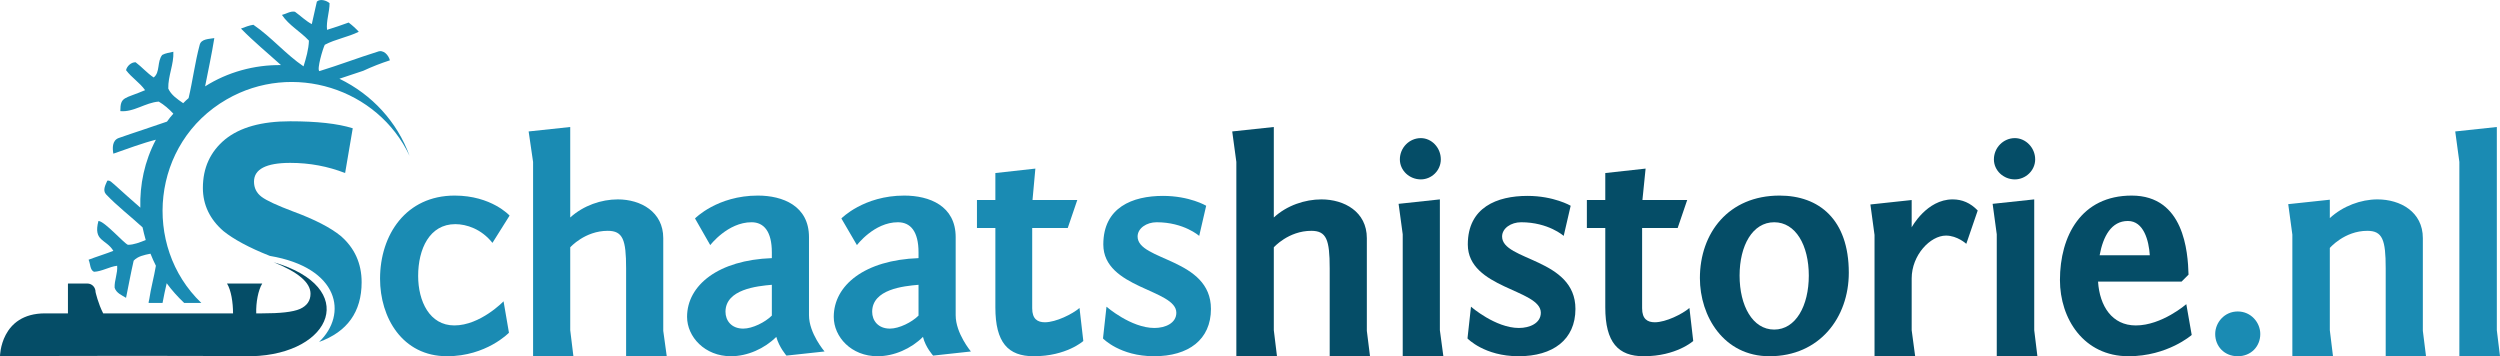
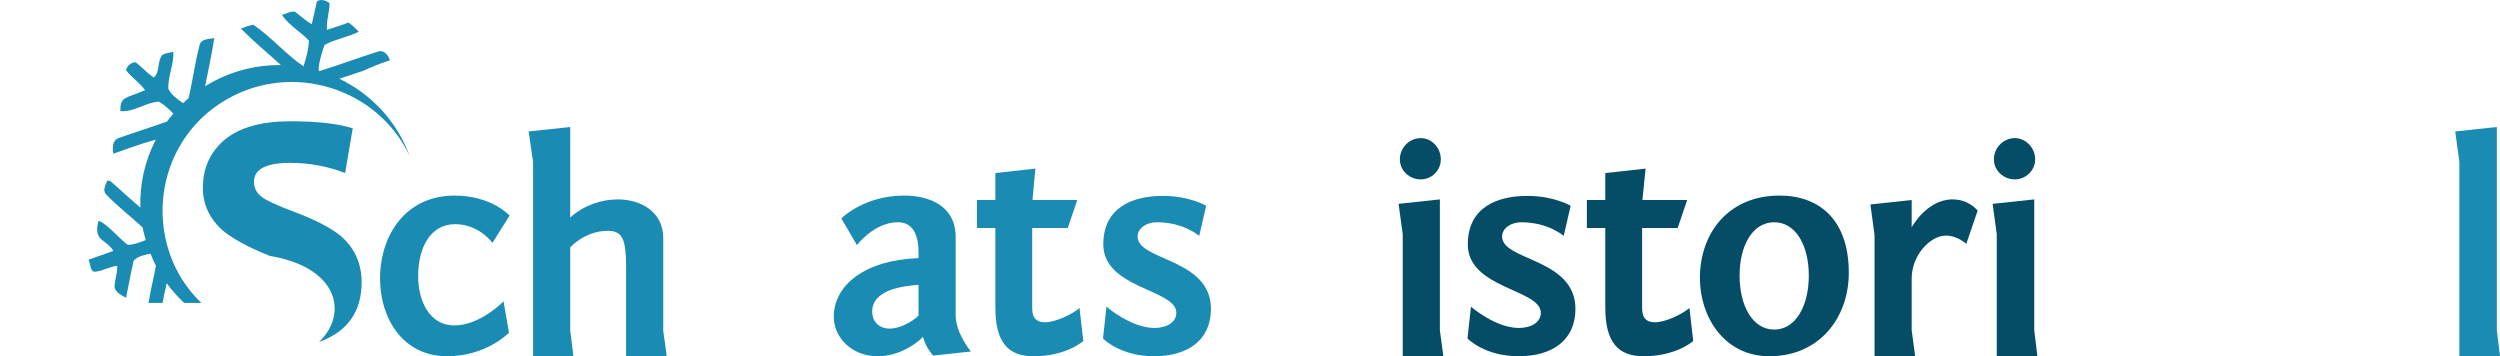
<svg xmlns="http://www.w3.org/2000/svg" xml:space="preserve" width="7.874in" height="1.122in" version="1.1" style="shape-rendering:geometricPrecision; text-rendering:geometricPrecision; image-rendering:optimizeQuality; fill-rule:evenodd; clip-rule:evenodd" viewBox="0 0 7874 1122">
  <defs>
    <style type="text/css">
   
    .fil3 {fill:#054D67}
    .fil2 {fill:#1A8BB3}
    .fil1 {fill:#054D67;fill-rule:nonzero}
    .fil0 {fill:#1A8BB3;fill-rule:nonzero}
   
  </style>
  </defs>
  <g id="text">
    <path class="fil0" d="M1605 679c0,0 -57,-63 -173,-63 -153,0 -235,123 -235,262 0,122 70,244 211,244 124,0 195,-74 195,-74l-17 -99c0,0 -73,76 -155,76 -78,0 -114,-76 -114,-156 0,-85 36,-163 117,-163 35,0 82,15 117,59l54 -86z" />
    <path class="fil0" d="M2100 1122l-11 -80 0 -292c0,-83 -71,-122 -143,-122 -52,0 -108,19 -150,57l0 -285 -131 14 14 96 0 612 127 0 -10 -82 0 -261c0,0 46,-52 118,-52 48,0 58,28 58,118l0 277 128 0z" />
-     <path class="fil0" d="M2237 772c0,0 55,-72 130,-72 39,0 64,29 64,95l0 18c-168,6 -267,85 -267,185 0,63 56,124 138,124 52,0 106,-24 143,-61 9,33 32,59 32,59l120 -13c0,0 -49,-57 -49,-114l0 -246c0,-99 -83,-131 -161,-131 -128,0 -198,72 -198,72l48 84zm104 263c-38,0 -56,-26 -56,-53 0,-71 100,-81 146,-85l0 97c-21,21 -61,41 -90,41z" />
    <path class="fil0" d="M2699 772c0,0 54,-72 129,-72 40,0 65,29 65,95l0 18c-169,6 -267,85 -267,185 0,63 55,124 138,124 52,0 106,-24 143,-61 8,33 32,59 32,59l119 -13c0,0 -48,-57 -48,-114l0 -246c0,-99 -83,-131 -162,-131 -128,0 -198,72 -198,72l49 84zm104 263c-38,0 -56,-26 -56,-53 0,-71 99,-81 146,-85l0 97c-21,21 -61,41 -90,41z" />
    <path class="fil0" d="M3261 531l-126 14 0 85 -58 0 0 88 58 0 0 250c0,111 40,154 121,154 103,0 156,-48 156,-48l-12 -104c-22,19 -74,45 -109,45 -23,0 -40,-10 -40,-44l0 -253 112 0 30 -88 -141 0 9 -99z" />
    <path class="fil0" d="M3474 1066c0,0 53,56 161,56 108,0 179,-52 179,-149 0,-160 -231,-151 -231,-228 0,-26 28,-45 60,-45 86,0 134,43 134,43l22 -95c0,0 -52,-31 -136,-31 -96,0 -188,36 -188,153 0,139 230,141 230,215 0,33 -35,48 -69,48 -74,0 -151,-67 -151,-67l-11 100z" />
-     <path class="fil1" d="M4315 1122l-10 -80 0 -292c0,-83 -71,-122 -143,-122 -52,0 -109,19 -150,57l0 -285 -131 14 13 96 0 612 128 0 -10 -82 0 -261c0,0 46,-52 118,-52 48,0 58,28 58,118l0 277 127 0z" />
    <path class="fil1" d="M4535 628l-130 14 13 96 0 384 128 0 -11 -82 0 -412zm-126 -126c0,35 30,63 66,63 34,0 63,-28 63,-63 0,-37 -29,-67 -63,-67 -36,0 -66,30 -66,67z" />
    <path class="fil1" d="M4622 1066c0,0 53,56 161,56 108,0 179,-52 179,-149 0,-160 -231,-151 -231,-228 0,-26 28,-45 60,-45 86,0 134,43 134,43l22 -95c0,0 -53,-31 -136,-31 -96,0 -188,36 -188,153 0,139 230,141 230,215 0,33 -35,48 -69,48 -74,0 -151,-67 -151,-67l-11 100z" />
    <path class="fil1" d="M5183 531l-127 14 0 85 -58 0 0 88 58 0 0 250c0,111 41,154 121,154 103,0 156,-48 156,-48l-12 -104c-22,19 -74,45 -109,45 -23,0 -40,-10 -40,-44l0 -253 112 0 30 -88 -141 0 10 -99z" />
    <path class="fil1" d="M5823 859c0,-168 -94,-243 -218,-243 -161,0 -251,118 -251,260 0,120 75,246 219,246 158,0 250,-122 250,-263zm-344 9c0,-95 41,-168 109,-168 68,0 109,73 109,168 0,95 -41,170 -109,170 -68,0 -109,-75 -109,-170z" />
    <path class="fil1" d="M6229 663c-23,-24 -49,-35 -79,-35 -82,0 -129,88 -129,88l0 -86 -130 14 13 96 0 382 128 0 -11 -82 0 -163c0,-74 59,-135 108,-135 36,0 64,26 64,26l36 -105z" />
    <path class="fil1" d="M6407 628l-131 14 13 96 0 384 128 0 -10 -82 0 -412zm-127 -126c0,35 30,63 66,63 34,0 64,-28 64,-63 0,-37 -30,-67 -64,-67 -36,0 -66,30 -66,67z" />
-     <path class="fil1" d="M6714 616c-159,0 -226,127 -226,266 0,122 75,240 216,240 123,0 199,-67 199,-67l-17 -97c0,0 -77,67 -159,67 -75,0 -114,-61 -119,-138l263 0 22 -22c-2,-72 -14,-249 -179,-249zm-12 80c50,0 66,62 69,108l-158 0c11,-60 37,-108 89,-108z" />
-     <path class="fil0" d="M7119 1052c0,-36 -29,-71 -71,-71 -42,0 -71,35 -71,71 0,39 29,70 71,70 42,0 71,-31 71,-70z" />
-     <path class="fil0" d="M7641 1122l-10 -80 0 -292c0,-83 -71,-122 -143,-122 -52,0 -109,21 -150,59l0 -58 -131 14 13 96 0 383 128 0 -10 -82 0 -259c0,0 46,-54 118,-54 48,0 58,28 58,118l0 277 127 0z" />
+     <path class="fil0" d="M7119 1052z" />
    <polygon class="fil0" points="7864,400 7733,414 7746,510 7746,1122 7874,1122 7864,1040 " />
  </g>
  <g id="icon">
    <path class="fil2" d="M923 666c-50,-19 -83,-34 -99,-46 -16,-12 -24,-28 -24,-48 0,-39 38,-59 114,-59 62,0 119,11 173,32l24 -141c-48,-15 -114,-22 -197,-22 -90,0 -158,19 -205,57 -47,39 -70,90 -70,153 0,53 22,99 65,136 31,25 80,52 146,78 219,37 246,184 155,271 89,-32 134,-95 134,-188 0,-59 -22,-108 -66,-146 -32,-26 -82,-52 -150,-77z" />
-     <path class="fil3" d="M862 826c77,31 116,64 116,99 0,22 -11,38 -33,48 -23,10 -63,14 -120,14 -4,0 -10,0 -18,0 -1,-34 6,-73 19,-94l-111 0c13,21 19,60 19,94 -105,0 -274,0 -409,0 -16,-31 -24,-67 -24,-67 0,-15 -11,-27 -26,-27l-60 0c0,0 -1,0 -1,1l0 93c-30,0 -55,0 -72,0 -141,0 -142,135 -142,135 62,-1 630,-2 793,0 255,-7 340,-217 69,-296z" />
    <path class="fil2" d="M634 954c-187,-179 -158,-504 80,-641 208,-120 476,-35 576,178 -39,-107 -118,-193 -221,-243 25,-8 50,-17 75,-25 28,-13 56,-24 84,-33 -4,-16 -20,-35 -39,-27 -61,19 -121,42 -183,61 -9,-4 11,-72 17,-83 34,-18 73,-24 107,-41 -9,-10 -20,-20 -32,-29 -22,8 -45,16 -68,23 -3,-28 8,-56 8,-84 -9,-8 -29,-15 -40,-5 -6,24 -10,47 -16,71 -19,-10 -35,-26 -53,-39 -14,-3 -28,7 -41,10 22,33 58,52 85,81 -1,28 -9,55 -17,81 -56,-38 -101,-92 -158,-131 -13,2 -26,7 -39,12 40,41 84,77 126,115 -84,-1 -168,22 -239,67 10,-51 21,-102 29,-152 -16,3 -41,2 -46,21 -15,56 -22,113 -35,168 -6,5 -11,10 -17,16 -19,-13 -38,-26 -47,-46 -1,-40 18,-77 16,-116 -12,3 -24,4 -35,10 -17,21 -6,55 -27,71 -21,-14 -37,-33 -57,-48 -14,0 -27,12 -30,25 18,24 43,39 60,63 -65,28 -78,19 -78,66 42,4 79,-27 121,-30 17,10 32,23 46,38 -7,8 -14,16 -20,25 -51,18 -102,34 -153,52 -20,8 -19,32 -16,49 40,-14 94,-34 134,-44 -36,68 -51,142 -49,214 -27,-24 -55,-48 -82,-73 -7,-5 -13,-14 -22,-12 -5,12 -16,30 -4,43 35,37 77,69 115,104 3,13 6,27 10,40 -18,7 -37,15 -56,15 -12,-4 -74,-75 -93,-75 -17,65 24,56 47,94 -25,10 -52,18 -78,28 6,13 4,32 17,38 25,-1 48,-16 73,-19 2,24 -9,46 -8,69 5,17 23,24 36,32 8,-39 15,-78 24,-117 13,-14 33,-18 53,-22 5,13 11,26 17,38 -6,36 -16,71 -21,106 -1,4 -2,8 -2,11l44 0c4,-21 8,-41 13,-62 16,22 35,43 55,62l54 0z" />
  </g>
</svg>